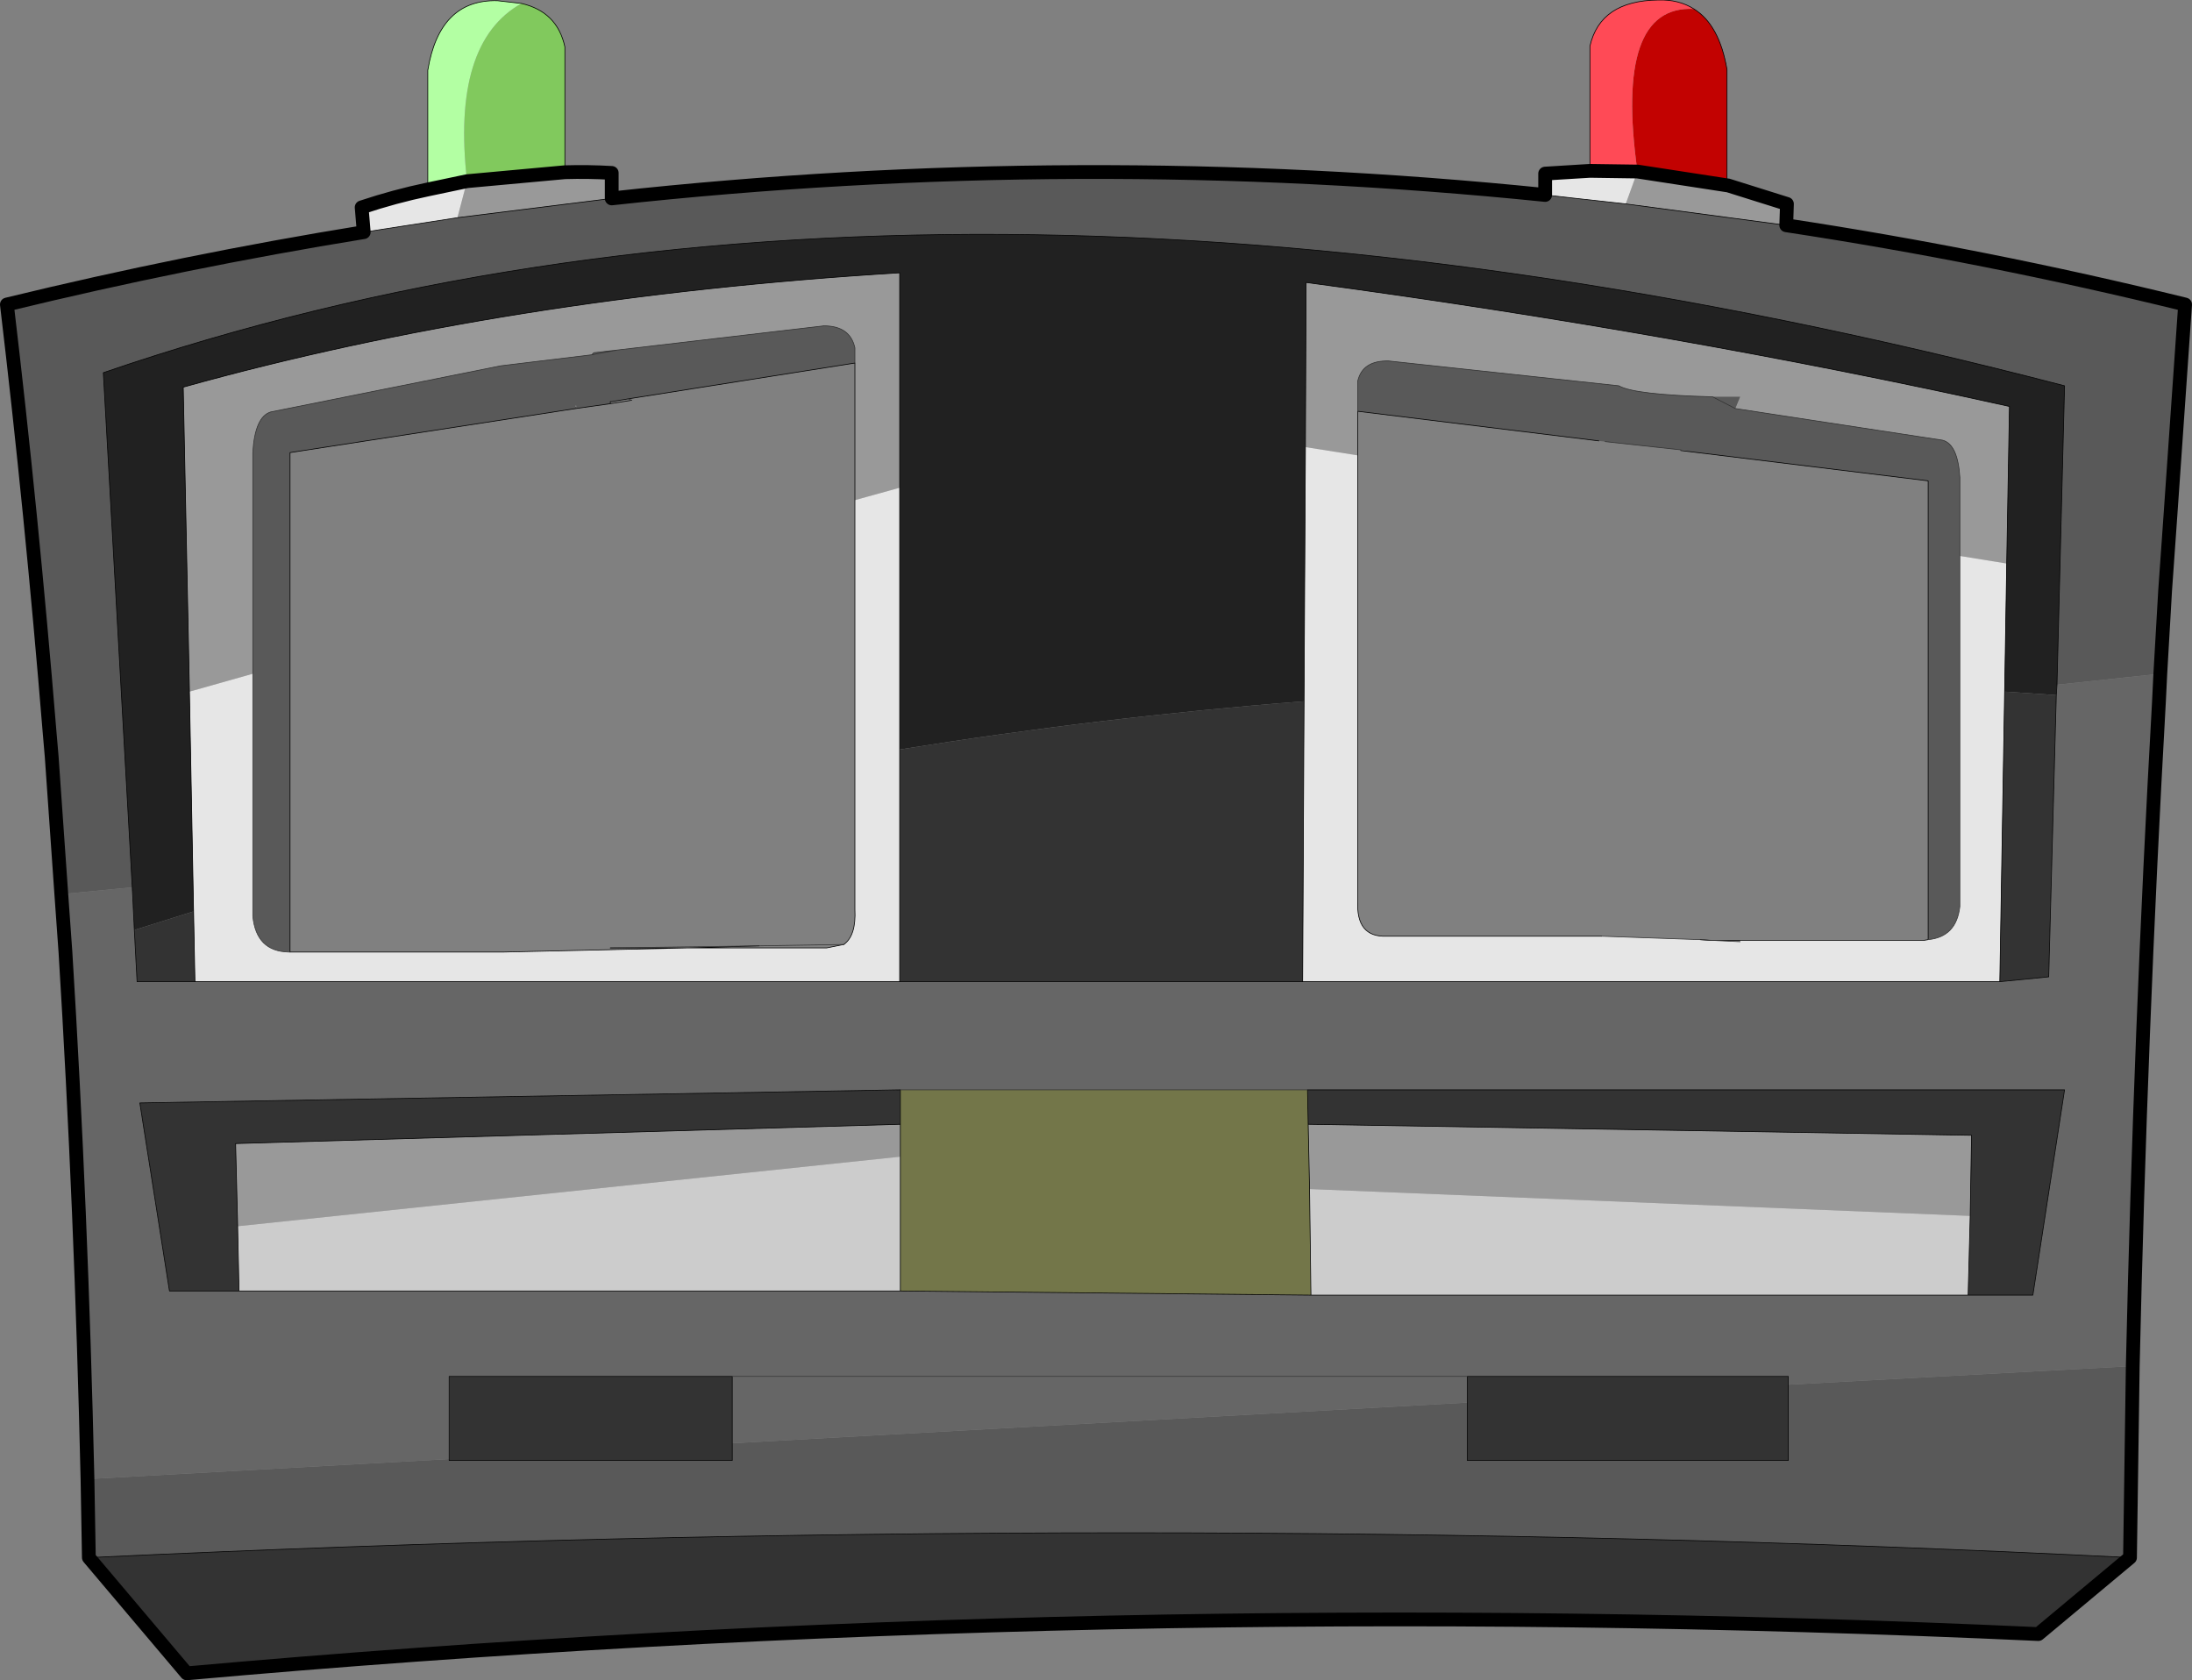
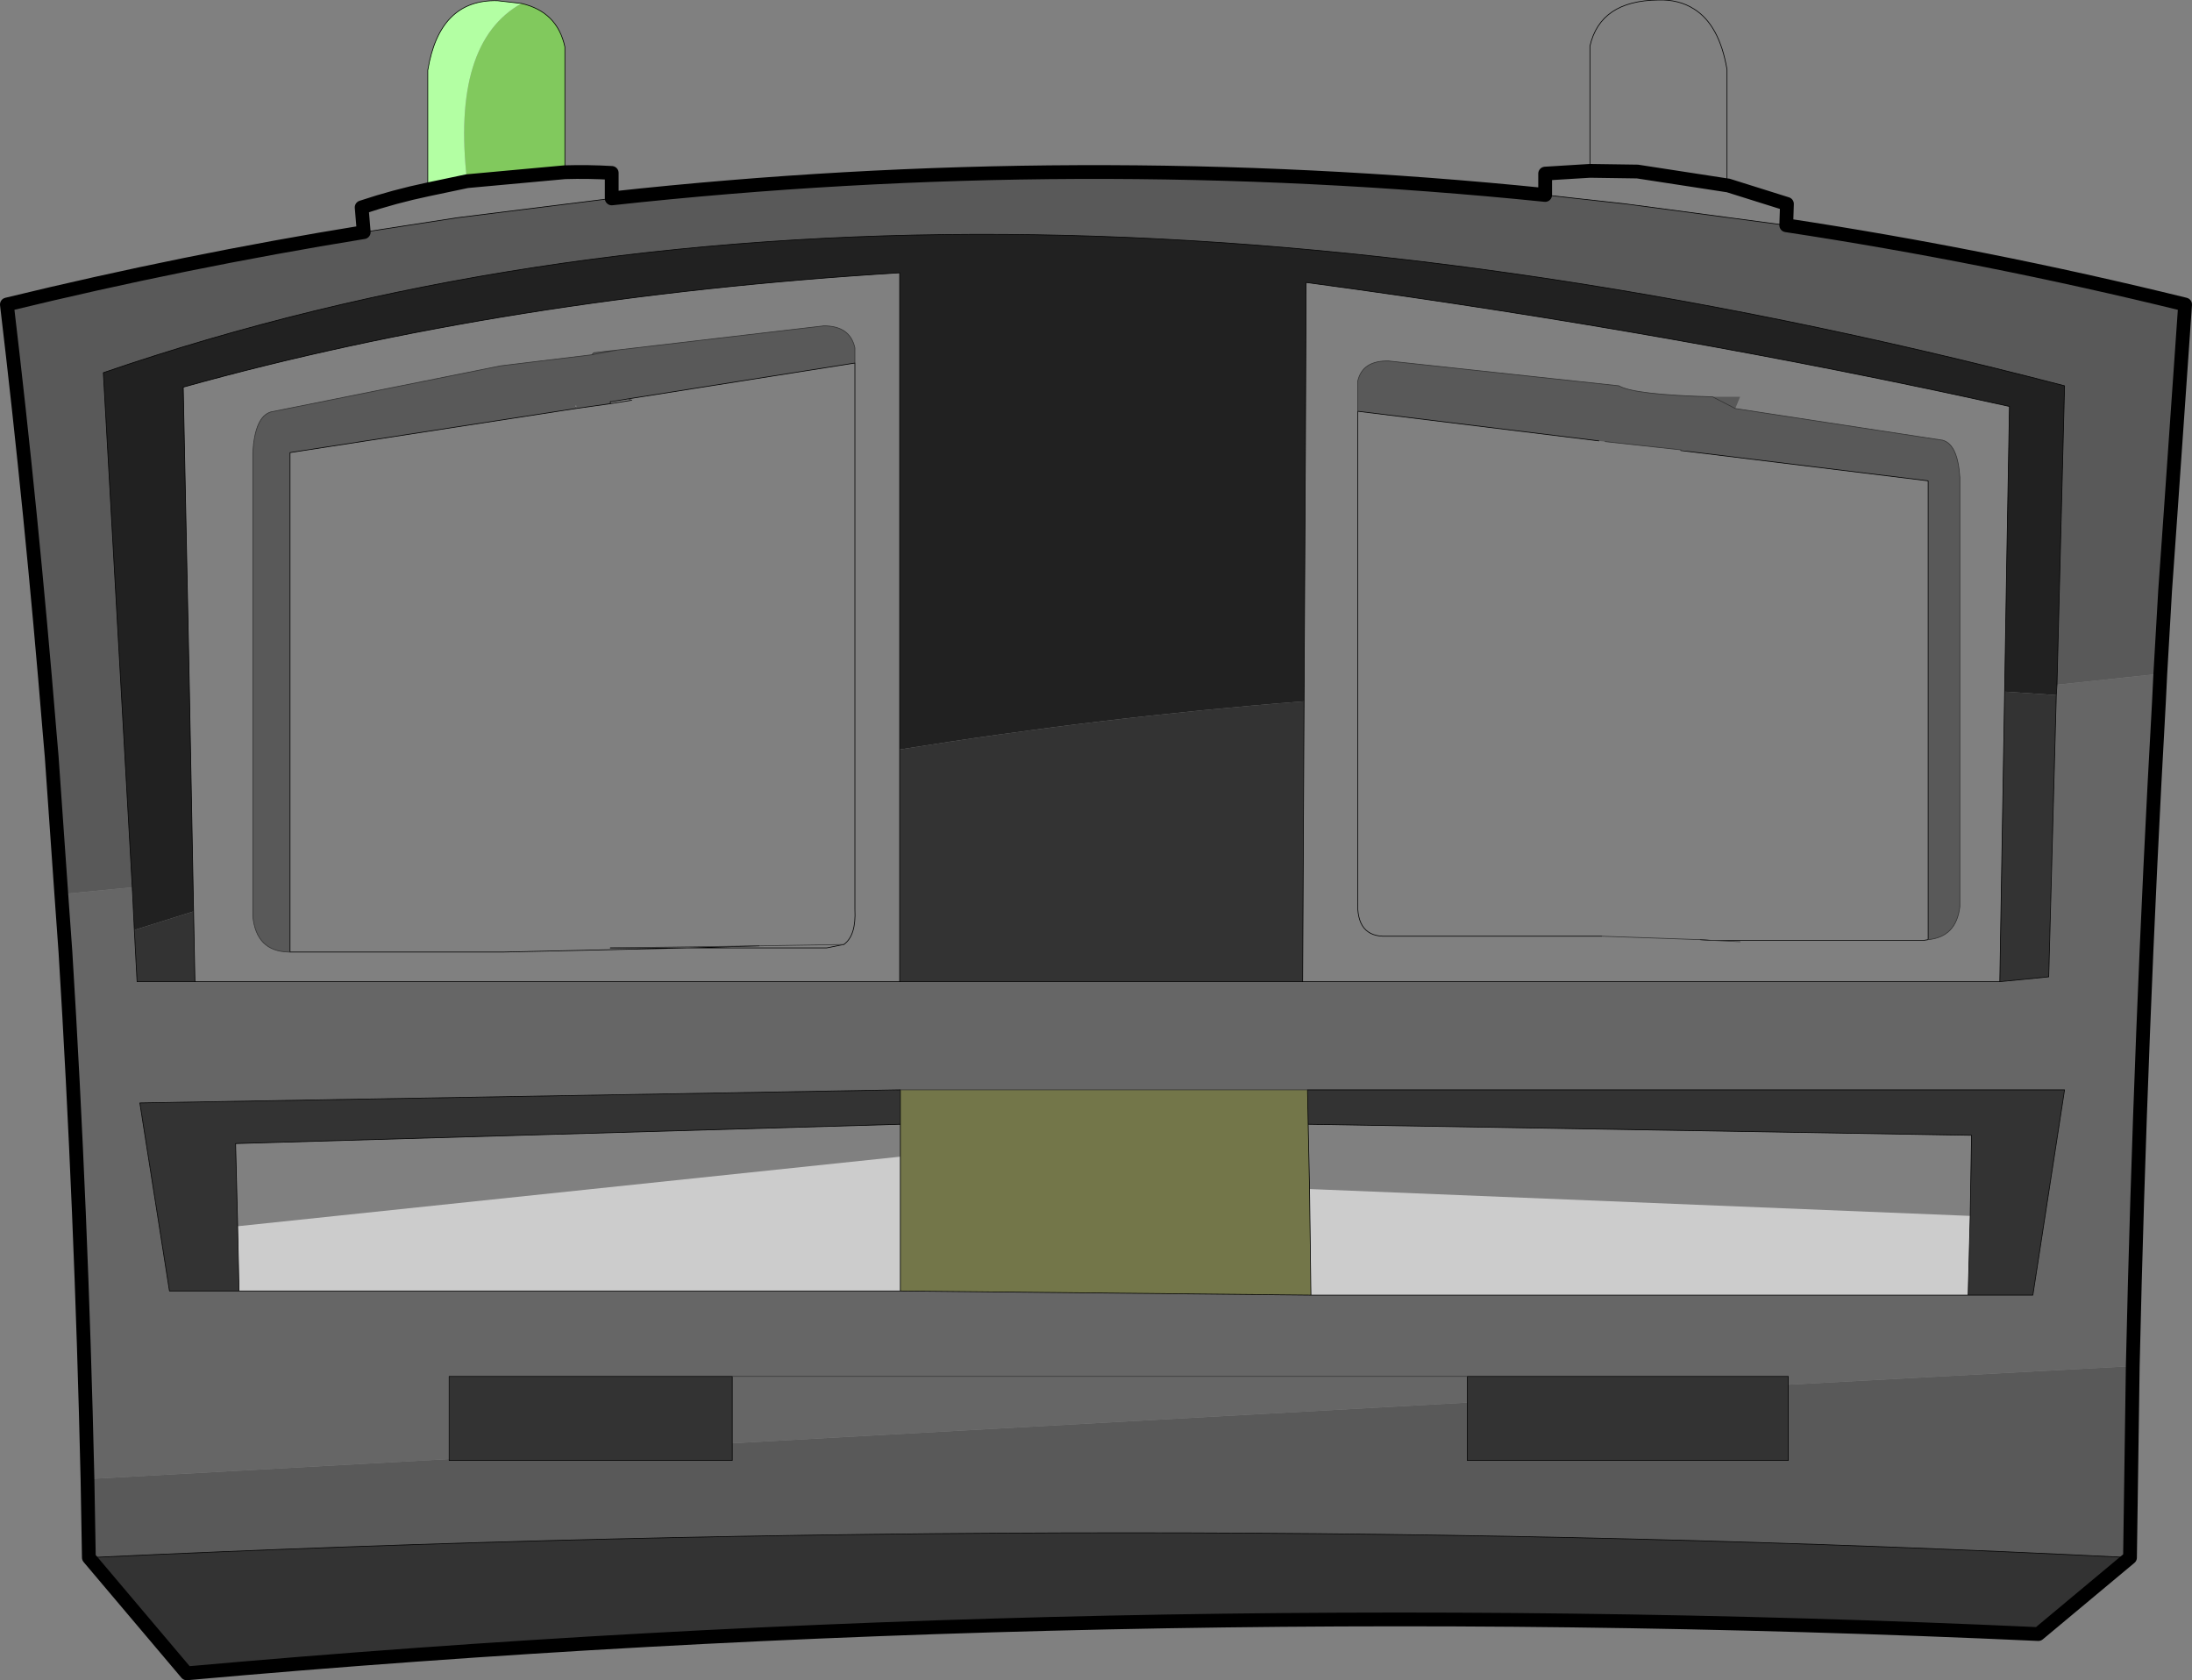
<svg xmlns="http://www.w3.org/2000/svg" height="121.95px" width="159.1px">
  <rect width="100%" height="100%" fill="#808080" stroke="none" />
  <g transform="matrix(1.0, 0.0, 0.0, 1.0, -164.6, -18.9)">
-     <path d="M289.95 32.35 L290.0 32.35 294.3 33.7 294.25 35.25 282.6 33.7 283.45 31.35 289.95 32.35 M205.6 31.4 Q207.3 31.35 209.0 31.45 L209.0 33.3 197.8 34.7 198.5 32.05 205.6 31.4 M290.55 48.55 L290.9 47.7 288.9 47.7 Q283.2 47.55 282.1 46.9 L265.4 45.1 Q263.5 45.05 263.15 46.55 L263.15 48.75 263.15 51.95 259.35 51.35 259.4 39.4 Q286.15 43.0 310.45 48.4 L310.25 59.8 306.85 59.25 306.85 53.55 Q306.7 51.15 305.6 50.85 L290.55 48.55 M178.35 69.1 L177.9 47.0 Q201.35 40.45 229.9 38.7 L229.9 54.3 226.65 55.2 226.65 45.25 226.65 44.15 Q226.3 42.55 224.4 42.55 L209.45 44.3 207.7 44.5 207.55 44.65 200.95 45.45 184.25 48.8 Q183.1 49.15 182.95 51.75 L182.95 67.8 178.35 69.1 M259.55 100.5 L307.7 101.3 307.6 107.15 259.65 105.2 259.55 100.5 M229.95 100.5 L229.95 102.85 181.85 107.9 181.7 101.9 229.95 100.5" fill="#999999" fill-rule="evenodd" stroke="none" />
    <path d="M294.25 35.25 Q308.75 37.45 323.2 41.0 L322.1 56.8 321.75 61.75 321.4 67.8 313.9 68.6 314.45 46.9 Q231.9 25.4 172.1 45.95 L174.2 83.3 169.05 83.8 168.35 73.8 168.2 72.05 Q166.9 56.15 165.1 41.0 178.05 37.85 191.0 35.75 L197.8 34.7 209.0 33.3 Q242.85 29.6 276.75 33.05 L282.6 33.7 294.25 35.25 M319.4 118.05 L319.2 131.95 Q247.55 128.35 171.05 131.95 L170.95 126.25 197.2 124.8 197.2 124.9 217.75 124.9 217.75 123.65 271.1 120.7 271.1 124.9 294.4 124.9 294.4 119.4 319.4 118.05 M290.55 48.55 L288.9 47.7 290.55 48.55 305.6 50.85 Q306.7 51.15 306.85 53.55 L306.85 59.25 306.85 84.7 Q306.6 86.9 304.55 87.1 L304.55 53.8 286.6 51.6 287.1 51.6 286.6 51.55 281.1 50.95 280.65 50.9 263.15 48.75 263.15 46.55 Q263.5 45.05 265.4 45.1 L282.1 46.9 Q283.2 47.55 288.9 47.7 L290.9 47.7 290.55 48.55 M206.4 48.35 L206.4 48.45 206.45 48.45 206.4 48.35 M206.4 48.55 L206.4 48.45 206.4 48.55 185.65 51.75 185.65 88.0 185.55 88.0 Q183.2 87.95 182.95 85.4 L182.95 67.8 182.95 51.75 Q183.1 49.15 184.25 48.8 L200.95 45.45 207.55 44.65 207.7 44.5 209.45 44.3 224.4 42.55 Q226.3 42.55 226.65 44.15 L226.65 45.25 210.2 47.85 209.0 48.05 208.9 48.05 208.9 48.2 206.4 48.55 M207.55 44.65 L209.45 44.3 207.55 44.65" fill="#595959" fill-rule="evenodd" stroke="none" />
-     <path d="M287.55 19.55 Q289.4 20.7 289.95 23.95 L289.95 32.35 283.45 31.35 Q281.75 19.25 287.55 19.55" fill="#c20201" fill-rule="evenodd" stroke="none" />
-     <path d="M191.0 35.75 L190.85 33.95 Q193.25 33.15 195.65 32.65 L198.5 32.05 197.8 34.7 191.0 35.75 M276.75 33.05 L276.75 31.5 280.0 31.3 283.45 31.35 282.6 33.7 276.75 33.05 M304.55 87.1 Q306.6 86.9 306.85 84.7 L306.85 59.25 310.25 59.8 310.1 69.1 309.75 90.15 259.15 90.15 259.25 69.8 259.35 51.35 263.15 51.95 263.15 84.25 Q263.0 86.95 265.25 86.85 L280.85 86.85 288.0 87.1 288.7 87.15 288.85 87.15 290.9 87.25 290.9 87.15 304.25 87.15 304.55 87.1 M229.9 73.3 L229.9 90.15 178.75 90.15 178.65 85.05 178.35 69.1 182.95 67.8 182.95 85.4 Q183.2 87.95 185.55 88.0 L185.65 88.0 201.15 88.0 214.45 87.7 224.6 87.7 225.85 87.45 Q226.75 86.8 226.65 84.9 L226.65 55.2 229.9 54.3 229.9 73.3" fill="#e6e6e6" fill-rule="evenodd" stroke="none" />
    <path d="M310.1 69.1 L310.25 59.8 310.45 48.4 Q286.15 43.0 259.4 39.4 L259.35 51.35 259.25 69.8 Q244.5 70.95 229.9 73.3 L229.9 54.3 229.9 38.7 Q201.35 40.45 177.9 47.0 L178.35 69.1 178.65 85.05 174.35 86.4 174.2 83.3 172.1 45.95 Q231.9 25.4 314.45 46.9 L313.9 68.6 313.85 69.35 310.1 69.1" fill="#212121" fill-rule="evenodd" stroke="none" />
    <path d="M319.2 131.95 L312.55 137.5 Q244.7 134.4 178.15 140.35 L171.05 131.95 Q247.55 128.35 319.2 131.95 M259.25 69.8 L259.15 90.15 229.9 90.15 229.9 73.3 Q244.5 70.95 259.25 69.8 M309.75 90.15 L310.1 69.1 313.85 69.35 313.3 89.8 309.75 90.15 M174.35 86.4 L178.65 85.05 178.75 90.15 174.55 90.15 174.35 86.4 M259.5 98.0 L314.45 98.0 312.15 112.9 307.45 112.9 307.6 107.15 307.7 101.3 259.55 100.5 259.5 98.0 M181.95 112.6 L176.9 112.6 174.75 98.95 229.95 98.0 229.95 100.5 181.7 101.9 181.85 107.9 181.95 112.6 M217.75 118.8 L217.75 123.65 217.75 124.9 197.2 124.9 197.2 124.8 197.2 118.8 217.75 118.8 M271.1 120.7 L271.1 118.8 294.4 118.8 294.4 119.4 294.4 124.9 271.1 124.9 271.1 120.7" fill="#333333" fill-rule="evenodd" stroke="none" />
    <path d="M321.4 67.8 L321.3 69.85 Q319.95 93.8 319.4 118.05 L294.4 119.4 294.4 118.8 271.1 118.8 271.1 120.7 217.75 123.65 217.75 118.8 271.1 118.8 217.75 118.8 197.2 118.8 197.2 124.8 170.95 126.25 Q170.5 106.65 169.35 88.0 L169.05 83.8 174.2 83.3 174.35 86.4 174.55 90.15 178.75 90.15 229.9 90.15 259.15 90.15 309.75 90.15 313.3 89.8 313.85 69.35 313.9 68.6 321.4 67.8 M307.45 112.9 L312.15 112.9 314.45 98.0 259.5 98.0 229.95 98.0 174.75 98.95 176.9 112.6 181.95 112.6 229.95 112.6 259.75 112.9 307.45 112.9" fill="#666666" fill-rule="evenodd" stroke="none" />
    <path d="M202.45 19.15 Q205.05 19.75 205.6 22.3 L205.6 31.4 198.5 32.05 Q197.35 22.0 202.45 19.15" fill="#81c95d" fill-rule="evenodd" stroke="none" />
    <path d="M307.6 107.15 L307.45 112.9 259.75 112.9 259.65 105.2 307.6 107.15 M229.95 112.6 L181.95 112.6 181.85 107.9 229.95 102.85 229.95 112.6" fill="#cccccc" fill-rule="evenodd" stroke="none" />
-     <path d="M280.0 31.3 L280.0 22.25 Q280.75 18.95 284.95 18.9 286.45 18.85 287.55 19.55 281.75 19.25 283.45 31.35 L280.0 31.3" fill="#ff4a56" fill-rule="evenodd" stroke="none" />
    <path d="M195.65 32.65 L195.65 24.0 Q196.5 18.85 200.7 18.95 L202.45 19.15 Q197.35 22.0 198.5 32.05 L195.65 32.65" fill="#b3ffa3" fill-rule="evenodd" stroke="none" />
    <path d="M259.5 98.0 L259.55 100.5 259.65 105.2 259.75 112.9 229.95 112.6 229.95 102.85 229.95 100.5 229.95 98.0 259.5 98.0" fill="#737649" fill-rule="evenodd" stroke="none" />
    <path d="M280.0 31.3 L280.0 22.25 Q280.75 18.95 284.95 18.9 286.45 18.85 287.55 19.55 289.4 20.7 289.95 23.95 L289.95 32.35 M195.65 32.65 L195.65 24.0 Q196.5 18.85 200.7 18.95 L202.45 19.15 Q205.05 19.75 205.6 22.3 L205.6 31.4 M263.15 48.75 L280.65 50.9 M286.6 51.6 L304.55 53.8 304.55 87.1 304.25 87.15 290.9 87.15 288.85 87.15 288.7 87.15 288.0 87.1 M276.75 33.05 L282.6 33.7 294.25 35.25 M259.25 69.8 L259.15 90.15 309.75 90.15 310.1 69.1 310.25 59.8 310.45 48.4 Q286.15 43.0 259.4 39.4 L259.35 51.35 259.25 69.8 M229.9 73.3 L229.9 90.15 259.15 90.15 M280.85 86.85 L265.25 86.85 Q263.0 86.95 263.15 84.25 L263.15 51.95 263.15 48.75 M313.85 69.35 L313.9 68.6 314.45 46.9 Q231.9 25.4 172.1 45.95 L174.2 83.3 174.35 86.4 174.55 90.15 178.75 90.15 178.65 85.05 178.35 69.1 177.9 47.0 Q201.35 40.45 229.9 38.7 L229.9 54.3 229.9 73.3 M313.85 69.35 L313.3 89.8 309.75 90.15 M307.45 112.9 L312.15 112.9 314.45 98.0 259.5 98.0 259.55 100.5 307.7 101.3 307.6 107.15 307.45 112.9 259.75 112.9 229.95 112.6 181.95 112.6 176.9 112.6 174.75 98.95 229.95 98.0 229.95 100.5 229.95 102.85 229.95 112.6 M206.4 48.55 L208.9 48.2 208.9 48.05 209.0 48.05 210.2 47.85 226.65 45.25 226.65 55.2 226.65 84.9 Q226.75 86.8 225.85 87.45 L224.6 87.7 214.45 87.7 201.15 88.0 185.65 88.0 185.65 51.75 206.4 48.55 M210.45 47.95 L208.9 48.2 M191.0 35.75 L197.8 34.7 209.0 33.3 M208.9 87.7 L209.0 87.7 214.45 87.7 219.7 87.55 M229.9 90.15 L178.75 90.15 M217.75 118.8 L217.75 123.65 217.75 124.9 197.2 124.9 197.2 124.8 197.2 118.8 217.75 118.8 M271.1 120.7 L271.1 118.8 294.4 118.8 294.4 119.4 294.4 124.9 271.1 124.9 271.1 120.7 M181.85 107.9 L181.95 112.6 M229.95 100.5 L181.7 101.9 181.85 107.9 M259.65 105.2 L259.55 100.5 M259.75 112.9 L259.65 105.2 M171.05 131.95 Q247.55 128.35 319.2 131.95" fill="none" stroke="#000000" stroke-linecap="round" stroke-linejoin="round" stroke-width="0.05" />
    <path d="M229.95 98.0 L259.5 98.0 M271.1 118.8 L217.75 118.8" fill="none" stroke="#333333" stroke-linecap="round" stroke-linejoin="round" stroke-width="0.05" />
    <path d="M206.4 48.45 L206.4 48.35" fill="none" stroke="#919191" stroke-linecap="round" stroke-linejoin="round" stroke-width="0.05" />
    <path d="M288.9 47.7 L290.55 48.55 305.6 50.85 Q306.7 51.15 306.85 53.55 L306.85 59.25 306.85 84.7 Q306.6 86.9 304.55 87.1 M288.9 47.7 Q283.2 47.55 282.1 46.9 L265.4 45.1 Q263.5 45.05 263.15 46.55 L263.15 48.75 M281.1 50.95 L286.6 51.55 286.6 51.6 M288.85 87.15 L290.9 87.25 M288.85 87.15 L288.0 87.1 280.85 86.85 M206.4 48.45 L206.4 48.55 M226.65 45.25 L226.65 44.15 Q226.3 42.55 224.4 42.55 L209.45 44.3 207.55 44.65 200.95 45.45 184.25 48.8 Q183.1 49.15 182.95 51.75 L182.95 67.8 182.95 85.4 Q183.2 87.95 185.55 88.0 L185.65 88.0 M209.45 44.3 L207.7 44.5 207.55 44.65 M210.2 47.85 L210.45 47.95 M219.7 87.55 L208.9 87.7 M219.7 87.55 L225.85 87.45" fill="none" stroke="#333333" stroke-linecap="round" stroke-linejoin="round" stroke-width="0.05" />
    <path d="M289.95 32.35 L290.0 32.35 294.3 33.7 294.25 35.25 Q308.75 37.45 323.2 41.0 L322.1 56.8 321.75 61.75 321.4 67.8 321.3 69.85 Q319.95 93.8 319.4 118.05 L319.2 131.95 312.55 137.5 Q244.7 134.4 178.15 140.35 L171.05 131.95 170.95 126.25 Q170.5 106.65 169.35 88.0 L169.05 83.8 168.35 73.8 168.2 72.05 Q166.9 56.15 165.1 41.0 178.05 37.85 191.0 35.75 L190.85 33.95 Q193.25 33.15 195.65 32.65 L198.5 32.05 205.6 31.4 Q207.3 31.35 209.0 31.45 L209.0 33.3 Q242.85 29.6 276.75 33.05 L276.75 31.5 280.0 31.3 283.45 31.35 289.95 32.35" fill="none" stroke="#000000" stroke-linecap="round" stroke-linejoin="round" stroke-width="1.0" />
  </g>
</svg>